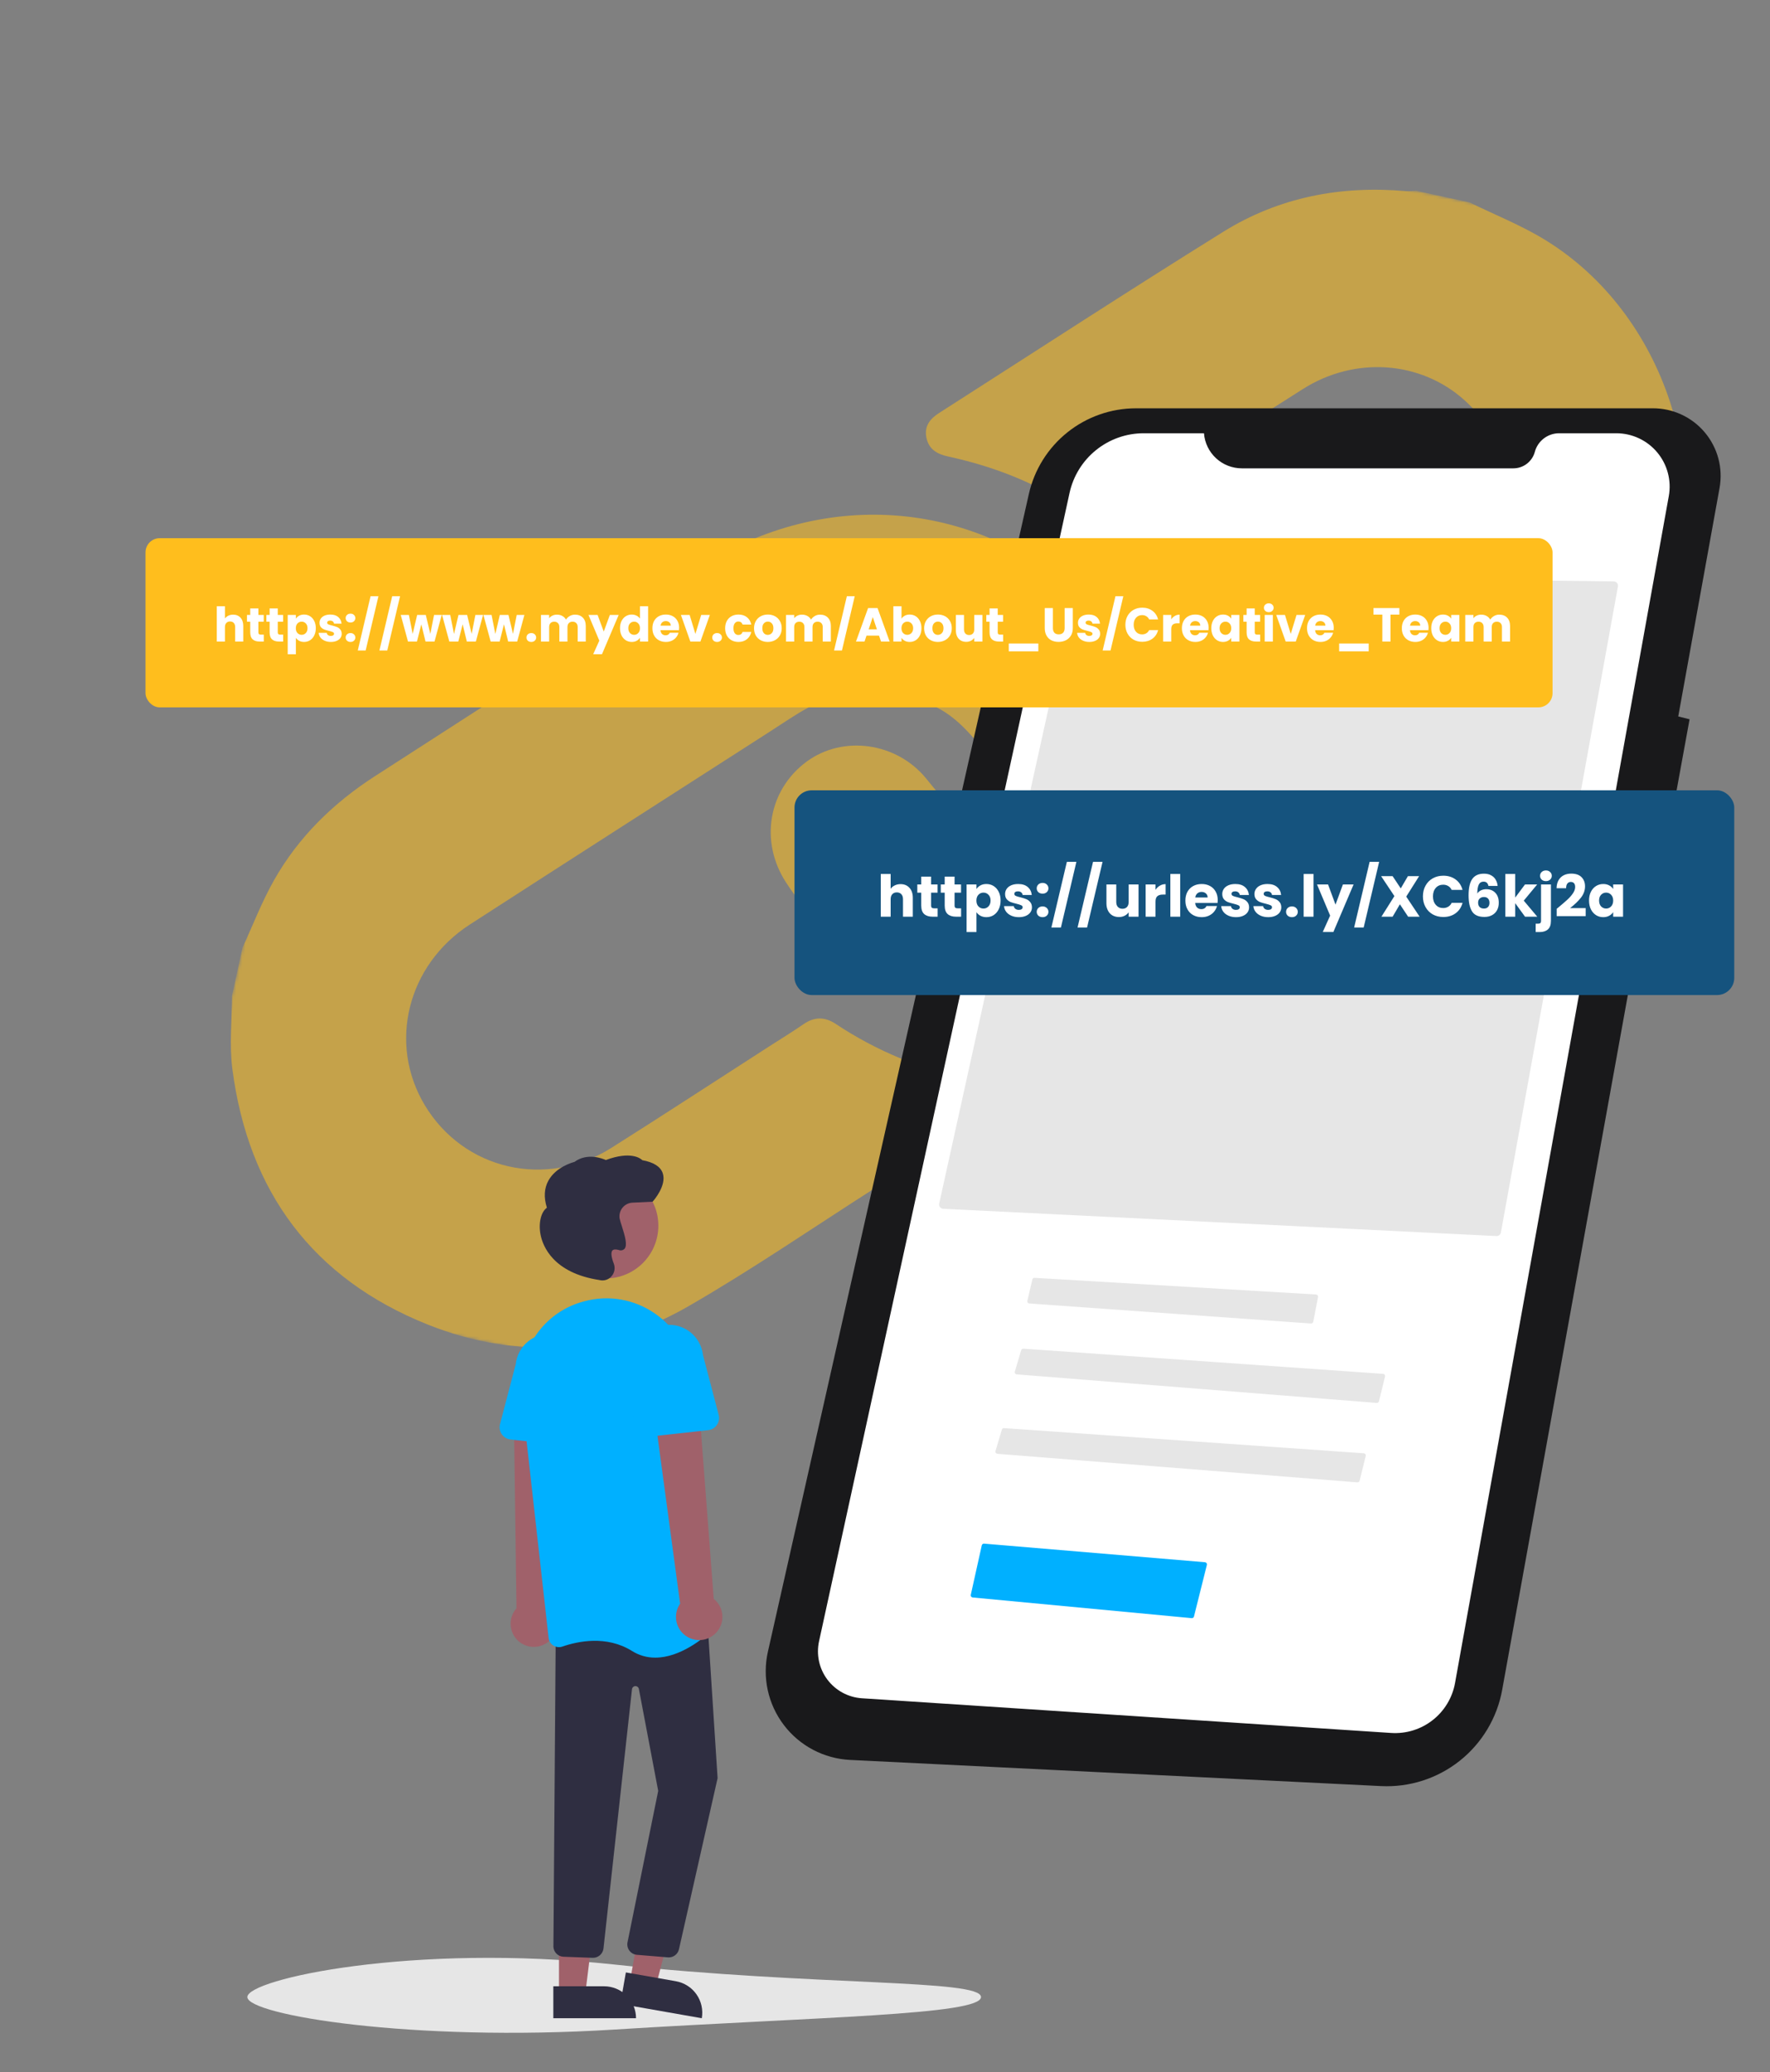
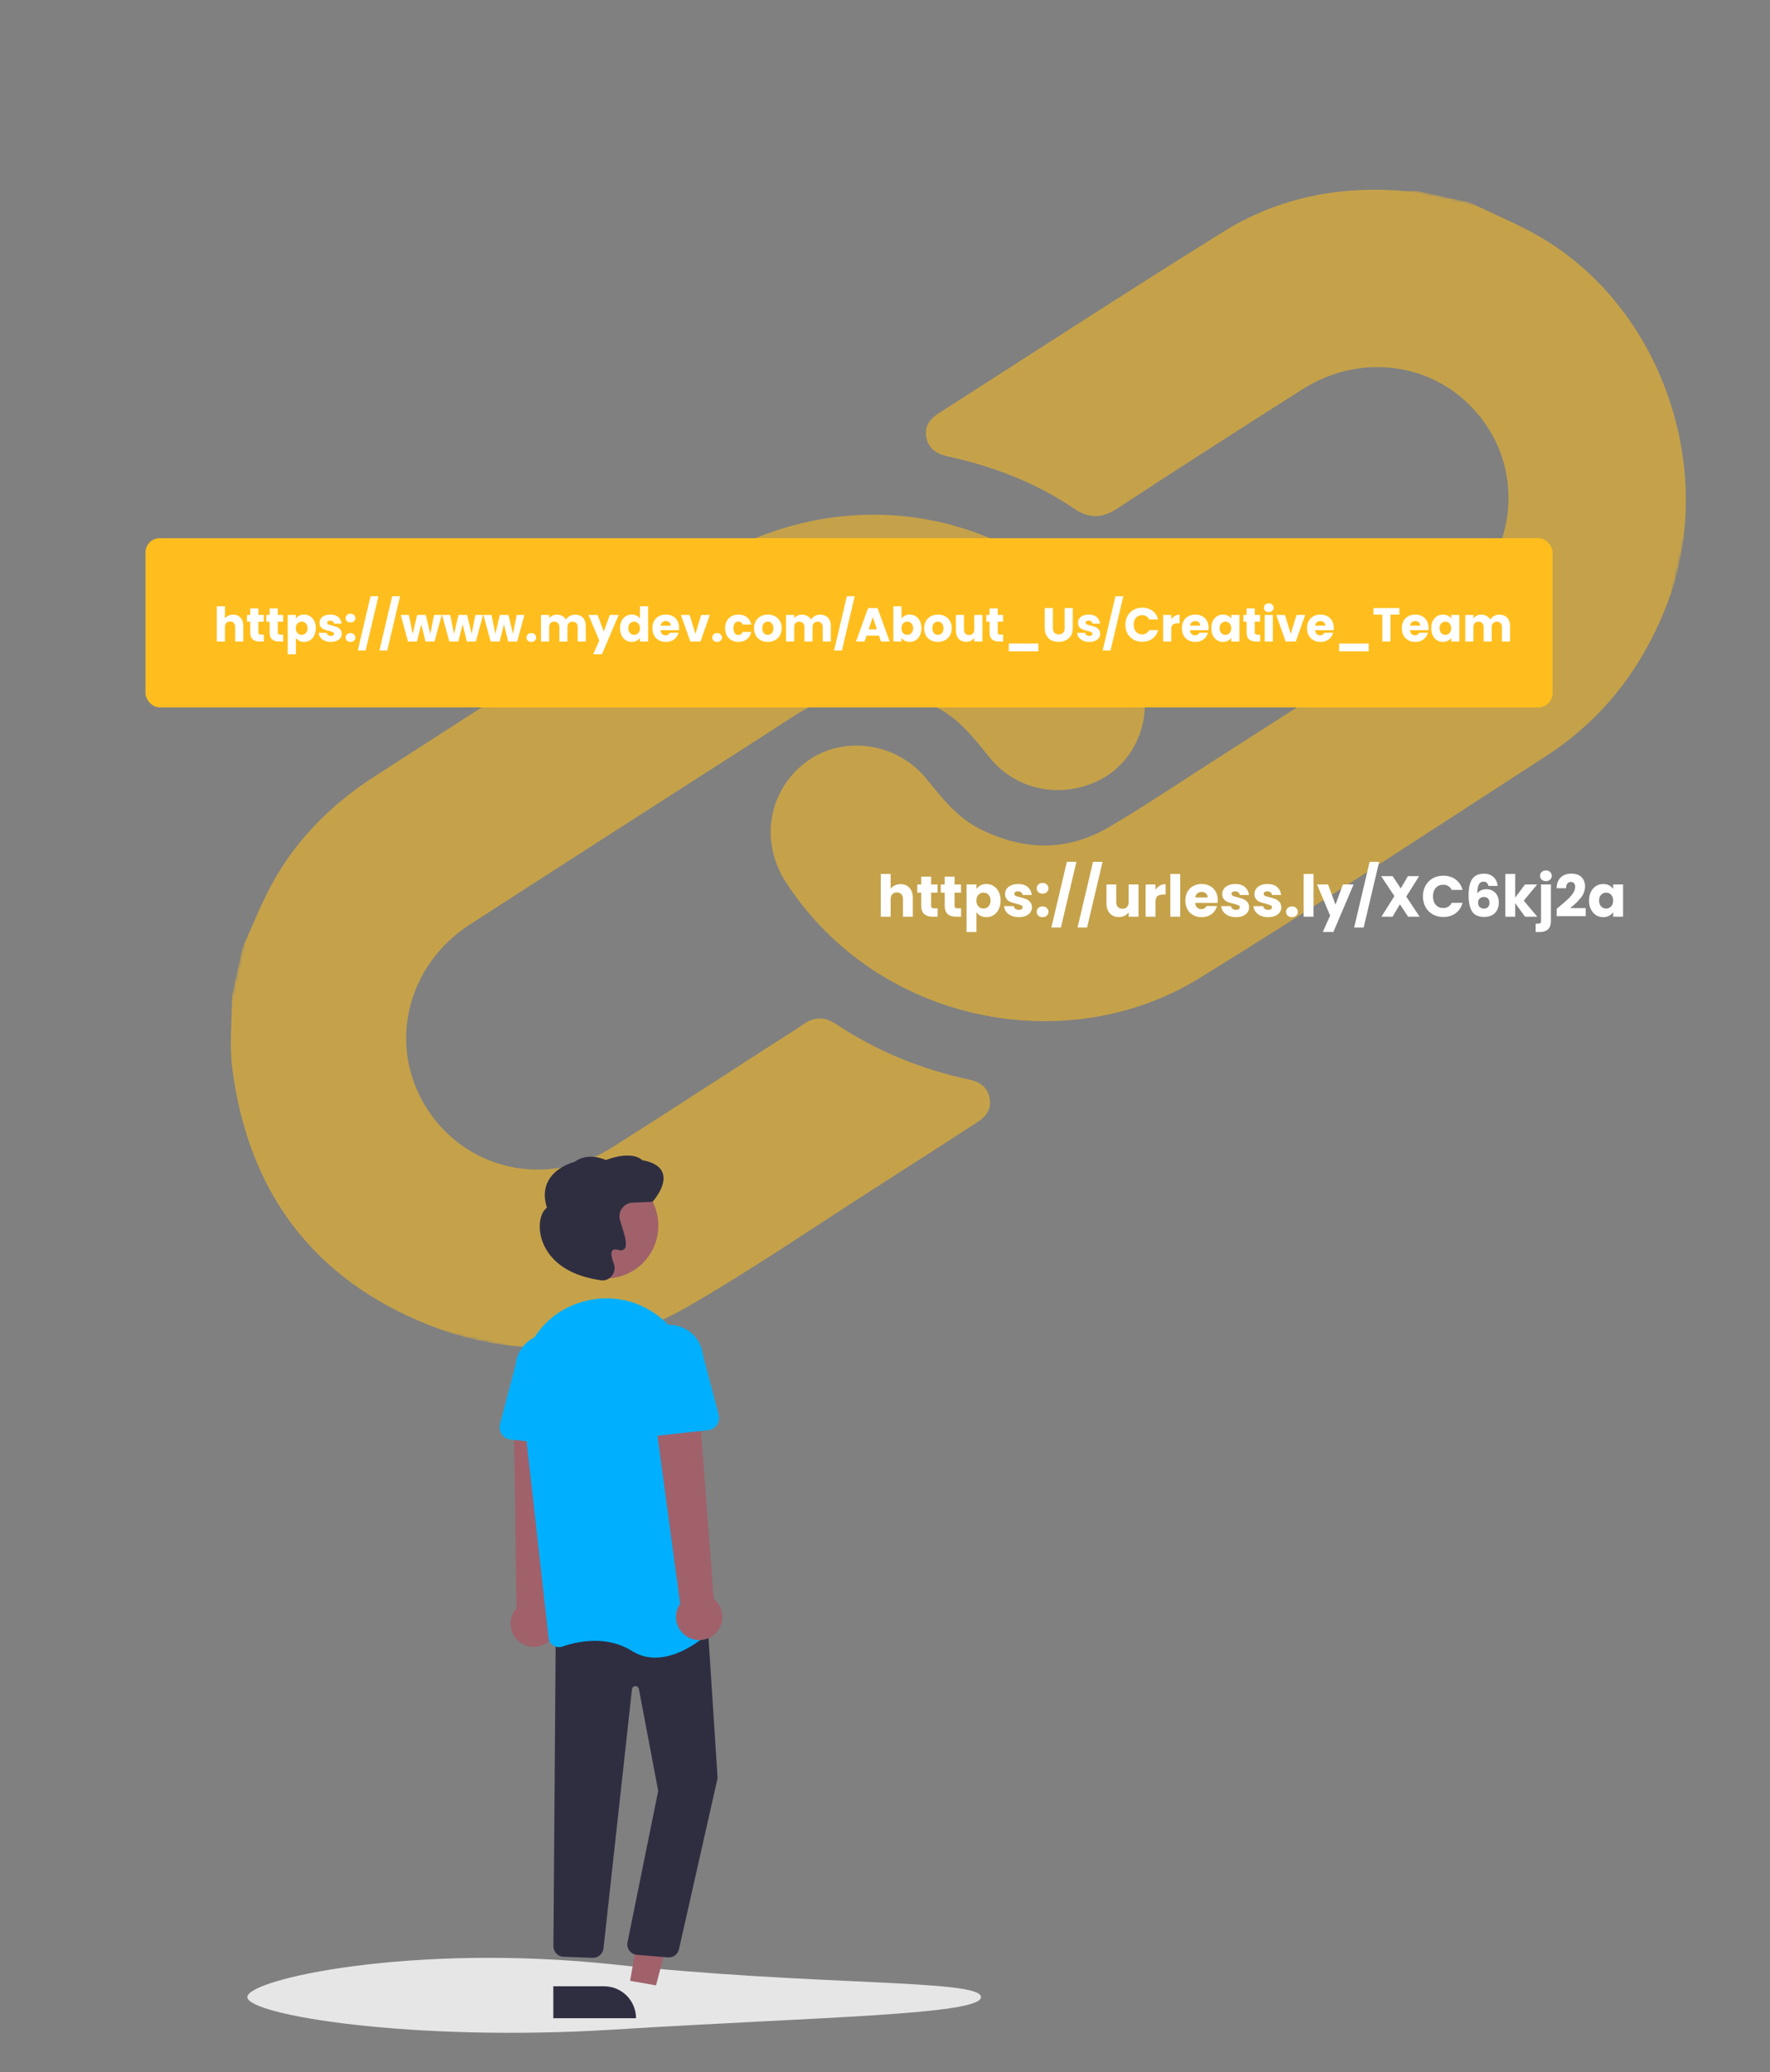
<svg xmlns="http://www.w3.org/2000/svg" width="581" height="680" viewBox="0 0 581 680" fill="none">
  <rect x="0" y="0" width="581" height="680" fill="#808080" stroke="none" />
  <mask id="mask0_2002_7252" style="mask-type:luminance" maskUnits="userSpaceOnUse" x="56" y="-7" width="517" height="518">
    <path d="M572.659 86.042L148.52 -6.147L56.331 417.989L480.471 510.178L572.659 86.042Z" fill="white" />
  </mask>
  <g mask="url(#mask0_2002_7252)">
    <g opacity="0.9">
      <path d="M482.342 66.411C490.66 70.491 499.375 73.932 507.236 78.766C546.636 102.959 563.858 156.188 546.823 199.247C538.728 219.708 525.86 236.25 507.41 248.185C469.581 272.66 431.949 297.474 393.584 321.091C350.27 347.766 288.122 336.011 257.977 289.549C249.284 276.155 252.193 259.21 264.789 249.943C276.659 241.203 294.276 243.568 304.015 255.502C309.208 261.859 314.122 268.285 321.756 272.104C335.94 279.174 350.083 279.541 363.812 271.558C375.155 264.948 386.049 257.572 397.106 250.483C422.908 233.934 448.759 217.462 474.461 200.761C499.333 184.604 502.285 150.713 480.694 131.327C466.304 118.4 444.748 116.83 427.636 127.702C407.365 140.576 387.112 153.483 367.066 166.692C361.841 170.137 357.656 170.377 352.434 166.831C339.899 158.359 325.955 153.02 311.201 149.813C307.603 149.031 304.855 147.47 304.079 143.584C303.328 139.805 305.341 137.396 308.258 135.536C339.318 115.672 370.213 95.548 401.515 76.08C419.805 64.703 440.165 60.813 461.618 62.741C462.715 62.841 463.835 62.676 464.945 62.63C470.743 63.89 476.541 65.15 482.342 66.411Z" fill="#FFBE1D" fill-opacity="0.6" />
      <path d="M79.564 311.101C82.977 303.699 85.911 296.03 89.904 288.953C97.954 274.679 109.433 263.509 123.188 254.655C158.825 231.721 194.388 208.677 230.116 185.883C271.212 159.665 321.394 164.153 356.163 197.125C363.644 204.226 370.781 211.896 374.248 221.878C378.761 234.864 373.154 249.327 361.764 255.556C349.229 262.421 333.851 259.691 324.958 248.756C319.784 242.394 314.924 235.919 307.3 232.065C293.139 224.899 279.134 224.738 265.184 232.297C260.971 234.58 257.014 237.345 252.974 239.938C220.049 261.085 187.093 282.173 154.229 303.412C133.674 316.698 127.327 342.508 139.423 362.682C152.18 383.954 179.244 390.249 200.688 376.712C218.009 365.778 235.156 354.566 252.377 343.481C256.178 341.035 260.044 338.681 263.763 336.115C267.354 333.637 270.745 333.655 274.359 336.054C287.804 344.975 302.484 350.975 318.257 354.329C321.707 355.06 324.224 356.849 324.867 360.567C325.49 364.165 323.58 366.508 320.819 368.295C309.549 375.58 298.27 382.853 286.96 390.078C266.727 403.007 246.887 416.627 226.113 428.619C198.856 444.359 169.713 446.392 140.477 434.734C102.694 419.658 81.51 391.056 76.277 350.866C75.25 342.986 76.138 334.854 76.143 326.841L79.564 311.101Z" fill="#FFBE1D" fill-opacity="0.6" />
    </g>
  </g>
  <g clip-path="url(#clip0_2002_7252)">
    <path d="M542.42 134.001H372.882C364.7 134.001 356.762 136.784 350.372 141.893C343.983 147.002 339.521 154.134 337.722 162.115L252.059 542.085C251.125 546.229 251.108 550.528 252.011 554.68C252.913 558.831 254.713 562.735 257.284 566.117C259.855 569.5 263.134 572.279 266.893 574.26C270.651 576.241 274.798 577.375 279.041 577.584L453.328 586.171C462.661 586.631 471.842 583.68 479.158 577.868C486.474 572.056 491.426 563.78 493.089 554.585L541.686 285.943L545.301 286.976L554.602 236.058L550.881 235.128L564.445 160.14C565.026 156.928 564.892 153.627 564.051 150.473C563.21 147.319 561.684 144.389 559.581 141.893C557.478 139.396 554.851 137.394 551.885 136.03C548.92 134.665 545.69 133.972 542.426 133.999L542.42 134.001Z" fill="#19191B" />
    <path d="M395.197 142.191H375.409C369.725 142.191 364.213 144.135 359.787 147.7C355.36 151.265 352.286 156.236 351.074 161.789L268.847 538.659C268.374 540.829 268.374 543.075 268.848 545.245C269.322 547.415 270.26 549.456 271.595 551.231C272.931 553.005 274.634 554.47 276.588 555.526C278.542 556.581 280.701 557.203 282.917 557.348L456.638 568.734C461.539 569.055 466.387 567.561 470.256 564.536C474.126 561.51 476.746 557.167 477.616 552.333L547.781 162.801C548.235 160.28 548.13 157.69 547.474 155.213C546.818 152.737 545.626 150.435 543.983 148.47C542.34 146.504 540.286 144.923 537.965 143.839C535.644 142.754 533.114 142.191 530.552 142.191H511.779C509.962 142.191 508.196 142.79 506.753 143.896C505.311 145.001 504.273 146.551 503.801 148.305C503.384 149.855 502.467 151.223 501.193 152.199C499.92 153.175 498.36 153.704 496.755 153.703H407.631C404.489 153.703 401.464 152.517 399.159 150.383C396.853 148.249 395.439 145.324 395.197 142.191Z" fill="white" />
    <path d="M491.232 405.656C491.569 405.667 491.9 405.557 492.163 405.345C492.427 405.133 492.605 404.834 492.666 404.501L531.083 192.474C531.12 192.273 531.113 192.066 531.062 191.867C531.011 191.669 530.918 191.484 530.789 191.324C530.662 191.166 530.501 191.038 530.318 190.95C530.136 190.861 529.936 190.813 529.733 190.811L354.949 188.746H354.933C354.616 188.749 354.309 188.859 354.062 189.059C353.816 189.259 353.645 189.537 353.577 189.847L308.287 394.992C308.243 395.192 308.243 395.4 308.286 395.6C308.329 395.801 308.415 395.989 308.538 396.153C308.66 396.316 308.816 396.45 308.996 396.546C309.175 396.641 309.373 396.696 309.576 396.706L491.232 405.656Z" fill="#E6E6E6" />
    <path d="M339.554 419.365C339.395 419.365 339.241 419.419 339.116 419.518C338.992 419.617 338.904 419.755 338.868 419.91L337.231 426.925C337.208 427.024 337.207 427.127 337.227 427.227C337.248 427.326 337.289 427.421 337.35 427.503C337.41 427.585 337.487 427.653 337.576 427.702C337.665 427.751 337.764 427.781 337.866 427.788L430.331 434.36C430.502 434.371 430.672 434.319 430.808 434.215C430.945 434.11 431.039 433.96 431.073 433.791L432.647 425.675C432.666 425.576 432.664 425.475 432.64 425.378C432.617 425.28 432.573 425.188 432.512 425.109C432.45 425.03 432.372 424.965 432.284 424.918C432.195 424.871 432.097 424.844 431.997 424.838L339.597 419.367L339.554 419.365Z" fill="#E6E6E6" />
    <path d="M451.896 460.417C452.062 460.43 452.228 460.384 452.364 460.286C452.5 460.188 452.596 460.045 452.636 459.883L454.64 451.75C454.665 451.65 454.667 451.546 454.647 451.445C454.628 451.345 454.586 451.249 454.526 451.166C454.465 451.083 454.387 451.015 454.298 450.965C454.208 450.915 454.108 450.885 454.006 450.878L335.922 442.619C335.762 442.607 335.602 442.65 335.47 442.741C335.338 442.833 335.241 442.967 335.197 443.122L333.115 450.15C333.085 450.251 333.078 450.356 333.095 450.46C333.111 450.563 333.15 450.662 333.21 450.748C333.269 450.835 333.347 450.907 333.437 450.959C333.528 451.012 333.629 451.044 333.733 451.052L451.896 460.417Z" fill="#E6E6E6" />
-     <path d="M445.554 486.487C445.721 486.501 445.887 486.454 446.022 486.356C446.158 486.259 446.254 486.116 446.294 485.953L448.298 477.82C448.323 477.72 448.325 477.616 448.306 477.516C448.286 477.415 448.244 477.32 448.184 477.237C448.123 477.154 448.046 477.085 447.956 477.035C447.866 476.985 447.766 476.956 447.664 476.948L329.58 468.69C329.42 468.677 329.26 468.72 329.128 468.812C328.996 468.903 328.899 469.038 328.855 469.192L326.773 476.22C326.743 476.321 326.736 476.427 326.753 476.53C326.769 476.634 326.808 476.732 326.868 476.819C326.927 476.905 327.005 476.977 327.095 477.03C327.186 477.082 327.287 477.114 327.392 477.122L445.554 486.487Z" fill="#E6E6E6" />
    <path d="M391.169 531.054C391.337 531.071 391.506 531.027 391.644 530.929C391.782 530.831 391.88 530.687 391.919 530.522L396.156 513.576C396.18 513.477 396.184 513.374 396.165 513.273C396.146 513.173 396.105 513.078 396.046 512.995C395.986 512.912 395.909 512.842 395.821 512.792C395.732 512.741 395.633 512.711 395.531 512.702L323.016 506.603C322.847 506.592 322.679 506.64 322.542 506.741C322.406 506.841 322.309 506.987 322.269 507.152L318.656 523.417C318.634 523.514 318.633 523.615 318.653 523.713C318.674 523.811 318.715 523.904 318.774 523.984C318.832 524.065 318.908 524.133 318.995 524.182C319.082 524.232 319.178 524.262 319.278 524.271L391.169 531.054Z" fill="#00B0FF" />
  </g>
  <path d="M322.012 655.402C322.012 661.299 268.035 661.926 201.602 666.079C135.229 670.227 81.193 661.299 81.193 655.402C81.193 649.505 135.481 637.641 201.602 644.725C268.035 651.843 322.012 649.505 322.012 655.402Z" fill="#E6E6E6" />
  <path d="M179.562 539.132C180.475 538.507 181.239 537.688 181.802 536.735C182.365 535.782 182.711 534.717 182.817 533.615C182.924 532.513 182.787 531.402 182.417 530.358C182.047 529.315 181.453 528.366 180.676 527.577L183.612 462.036L168.664 463.714L169.533 527.822C168.293 529.214 167.607 531.012 167.605 532.876C167.603 534.739 168.285 536.539 169.522 537.933C170.759 539.328 172.464 540.22 174.315 540.44C176.165 540.661 178.033 540.194 179.562 539.13L179.562 539.132Z" fill="#A0616A" />
  <path d="M206.834 650.079L215.342 651.575L223.751 619.47L212.603 617.263L206.834 650.079Z" fill="#A0616A" />
-   <path d="M230.363 662.359L203.624 657.658L205.44 647.327L221.849 650.212C224.588 650.694 227.025 652.244 228.622 654.522C230.218 656.8 230.845 659.619 230.363 662.359L230.363 662.359Z" fill="#2F2E41" />
-   <path d="M183.48 654.337H192.118L196.228 621.018H183.479L183.48 654.337Z" fill="#A0616A" />
  <path d="M208.775 662.359L181.626 662.361L181.626 651.871L198.285 651.871C201.067 651.87 203.735 652.975 205.703 654.942C207.67 656.909 208.775 659.577 208.775 662.359Z" fill="#2F2E41" />
  <path d="M219.52 642.395C219.386 642.395 219.251 642.387 219.117 642.371L208.95 641.535C208.487 641.48 208.04 641.332 207.636 641.1C207.232 640.867 206.88 640.555 206.6 640.182C206.32 639.809 206.12 639.383 206.01 638.93C205.9 638.477 205.883 638.007 205.96 637.547L216.054 587.745L209.712 554.295C209.661 554.023 209.512 553.779 209.295 553.608C209.078 553.437 208.806 553.35 208.529 553.364C208.253 553.378 207.991 553.491 207.791 553.683C207.592 553.874 207.469 554.132 207.444 554.407L198.1 639.402C198.013 640.297 197.582 641.123 196.897 641.707C196.212 642.29 195.327 642.584 194.429 642.528L184.85 642.171C184.011 642.112 183.222 641.747 182.634 641.146C182.045 640.545 181.696 639.749 181.654 638.908L182.419 536.2L232.081 529.992L235.55 583.571L235.536 583.628L222.86 639.767C222.677 640.516 222.249 641.181 221.644 641.658C221.038 642.134 220.291 642.394 219.52 642.395Z" fill="#2F2E41" />
  <path d="M198.796 419.568C208.354 419.568 216.102 411.82 216.102 402.262C216.102 392.704 208.354 384.956 198.796 384.956C189.238 384.956 181.49 392.704 181.49 402.262C181.49 411.82 189.238 419.568 198.796 419.568Z" fill="#A0616A" />
  <path d="M215.103 544.016C212.396 544.032 209.742 543.273 207.453 541.828C199.068 536.588 189.549 538.67 184.619 540.378C184.13 540.55 183.608 540.608 183.093 540.549C182.578 540.491 182.083 540.316 181.645 540.039C181.212 539.767 180.846 539.401 180.575 538.967C180.303 538.534 180.133 538.045 180.078 537.537L171.115 457.476C169.612 444.062 177.693 431.45 190.328 427.488C190.803 427.339 191.285 427.198 191.776 427.065C195.708 425.999 199.825 425.808 203.839 426.504C207.853 427.201 211.665 428.769 215.008 431.098C218.413 433.452 221.261 436.524 223.35 440.097C225.44 443.67 226.721 447.658 227.104 451.78L234.651 532.377C234.702 532.899 234.632 533.426 234.445 533.916C234.259 534.406 233.961 534.846 233.575 535.201C230.928 537.647 223.25 544.015 215.103 544.016Z" fill="#00B0FF" />
  <path d="M187.806 474.644L167.584 472.42C167.009 472.357 166.454 472.17 165.957 471.873C165.46 471.576 165.033 471.175 164.705 470.698C164.377 470.221 164.156 469.679 164.056 469.109C163.957 468.539 163.981 467.954 164.128 467.394L169.276 447.773C169.428 446.303 169.869 444.877 170.575 443.578C171.281 442.279 172.238 441.133 173.389 440.206C174.541 439.279 175.865 438.589 177.284 438.176C178.704 437.764 180.192 437.637 181.661 437.803C183.13 437.969 184.551 438.424 185.843 439.143C187.135 439.861 188.272 440.829 189.188 441.989C190.104 443.15 190.781 444.48 191.179 445.904C191.578 447.328 191.69 448.816 191.51 450.284L192.275 470.488C192.297 471.067 192.194 471.643 191.973 472.179C191.752 472.714 191.418 473.195 190.994 473.589C190.57 473.984 190.066 474.283 189.517 474.465C188.967 474.647 188.385 474.709 187.809 474.645L187.806 474.644Z" fill="#00B0FF" />
  <path d="M234.568 536.327C235.399 535.596 236.059 534.691 236.502 533.677C236.946 532.663 237.161 531.565 237.134 530.458C237.107 529.352 236.837 528.265 236.344 527.274C235.852 526.284 235.148 525.413 234.282 524.723L229.298 459.307L214.65 462.604L223.247 526.31C222.184 527.841 221.719 529.709 221.942 531.559C222.165 533.41 223.058 535.114 224.454 536.349C225.85 537.584 227.65 538.264 229.514 538.26C231.378 538.256 233.175 537.568 234.565 536.327H234.568Z" fill="#A0616A" />
  <path d="M209.036 470.531C208.612 470.137 208.278 469.656 208.057 469.121C207.836 468.586 207.733 468.009 207.755 467.431L208.519 447.226C208.355 445.766 208.479 444.288 208.885 442.876C209.292 441.465 209.972 440.146 210.888 438.998C211.804 437.849 212.937 436.891 214.223 436.18C215.508 435.469 216.921 435.019 218.381 434.854C219.841 434.689 221.319 434.813 222.731 435.22C224.143 435.626 225.461 436.307 226.61 437.222C227.759 438.138 228.716 439.271 229.427 440.557C230.138 441.843 230.589 443.256 230.754 444.716L235.902 464.336C236.049 464.896 236.073 465.481 235.974 466.052C235.874 466.622 235.653 467.164 235.325 467.641C234.997 468.118 234.57 468.519 234.073 468.816C233.576 469.113 233.021 469.3 232.446 469.363L212.223 471.587C211.648 471.65 211.065 471.588 210.516 471.406C209.966 471.224 209.462 470.925 209.039 470.53L209.036 470.531Z" fill="#00B0FF" />
  <path d="M197.767 420.22C197.459 420.22 197.151 420.184 196.851 420.114L196.763 420.092C181.548 417.767 178.185 408.951 177.447 405.271C176.683 401.461 177.553 397.783 179.519 396.354C178.447 392.972 178.619 389.969 180.031 387.432C182.497 383.007 187.839 381.513 188.557 381.327C192.825 378.178 197.932 380.28 198.861 380.707C207.119 377.652 210.276 380.194 210.845 380.762C214.536 381.425 216.786 382.851 217.533 385.001C218.936 389.039 214.499 394.062 214.31 394.274L214.211 394.384L207.602 394.699C206.975 394.729 206.361 394.891 205.8 395.173C205.24 395.456 204.744 395.853 204.347 396.339C203.95 396.825 203.659 397.389 203.494 397.995C203.328 398.601 203.292 399.234 203.388 399.855C203.567 400.655 203.792 401.445 204.064 402.219C205.192 405.746 206.037 408.76 204.948 409.905C204.701 410.127 204.396 410.275 204.069 410.331C203.742 410.388 203.405 410.351 203.098 410.226C202.065 409.95 201.363 410.008 201.014 410.399C200.471 411.004 200.637 412.537 201.48 414.714C201.745 415.403 201.816 416.151 201.686 416.877C201.556 417.603 201.23 418.28 200.743 418.834C200.377 419.267 199.921 419.614 199.407 419.854C198.893 420.093 198.333 420.218 197.766 420.22H197.767Z" fill="#2F2E41" />
-   <rect x="260.795" y="259.369" width="308.473" height="67.192" rx="5.645" fill="#15537E" />
  <path d="M295.612 290.159C296.825 290.159 297.798 290.564 298.531 291.372C299.264 292.169 299.63 293.268 299.63 294.671V300.85H296.408V295.106C296.408 294.399 296.225 293.849 295.858 293.457C295.492 293.066 294.999 292.87 294.38 292.87C293.761 292.87 293.268 293.066 292.902 293.457C292.535 293.849 292.352 294.399 292.352 295.106V300.85H289.111V286.823H292.352V291.695C292.68 291.227 293.129 290.854 293.698 290.576C294.266 290.298 294.904 290.159 295.612 290.159ZM307.777 298.101V300.85H306.128C304.953 300.85 304.037 300.565 303.38 299.997C302.723 299.415 302.394 298.474 302.394 297.172V292.965H301.105V290.273H302.394V287.695H305.636V290.273H307.758V292.965H305.636V297.21C305.636 297.526 305.711 297.754 305.863 297.893C306.015 298.032 306.267 298.101 306.621 298.101H307.777ZM315.478 298.101V300.85H313.829C312.653 300.85 311.737 300.565 311.08 299.997C310.423 299.415 310.095 298.474 310.095 297.172V292.965H308.806V290.273H310.095V287.695H313.336V290.273H315.459V292.965H313.336V297.21C313.336 297.526 313.412 297.754 313.563 297.893C313.715 298.032 313.968 298.101 314.321 298.101H315.478ZM320.524 291.771C320.84 291.278 321.276 290.88 321.832 290.576C322.388 290.273 323.039 290.122 323.784 290.122C324.656 290.122 325.446 290.343 326.154 290.785C326.861 291.227 327.417 291.859 327.821 292.68C328.238 293.502 328.447 294.456 328.447 295.542C328.447 296.629 328.238 297.589 327.821 298.423C327.417 299.245 326.861 299.883 326.154 300.338C325.446 300.78 324.656 301.001 323.784 301.001C323.051 301.001 322.401 300.85 321.832 300.546C321.276 300.243 320.84 299.851 320.524 299.371V305.891H317.283V290.273H320.524V291.771ZM325.149 295.542C325.149 294.734 324.921 294.102 324.467 293.647C324.024 293.179 323.475 292.946 322.818 292.946C322.173 292.946 321.623 293.179 321.169 293.647C320.726 294.115 320.505 294.753 320.505 295.561C320.505 296.37 320.726 297.008 321.169 297.476C321.623 297.943 322.173 298.177 322.818 298.177C323.462 298.177 324.012 297.943 324.467 297.476C324.921 296.996 325.149 296.351 325.149 295.542ZM334.45 301.001C333.528 301.001 332.706 300.843 331.986 300.527C331.266 300.211 330.697 299.782 330.28 299.238C329.863 298.683 329.629 298.063 329.579 297.381H332.782C332.82 297.747 332.991 298.044 333.294 298.272C333.597 298.499 333.97 298.613 334.412 298.613C334.816 298.613 335.126 298.537 335.341 298.386C335.568 298.221 335.682 298.013 335.682 297.76C335.682 297.457 335.524 297.236 335.208 297.097C334.892 296.945 334.381 296.781 333.673 296.604C332.915 296.427 332.283 296.244 331.777 296.054C331.272 295.852 330.836 295.542 330.47 295.125C330.103 294.696 329.92 294.121 329.92 293.401C329.92 292.794 330.084 292.244 330.413 291.752C330.754 291.246 331.247 290.848 331.891 290.557C332.548 290.267 333.325 290.122 334.223 290.122C335.549 290.122 336.592 290.45 337.35 291.107C338.121 291.764 338.563 292.636 338.677 293.723H335.682C335.631 293.356 335.467 293.066 335.189 292.851C334.924 292.636 334.57 292.529 334.128 292.529C333.749 292.529 333.458 292.605 333.256 292.756C333.054 292.895 332.953 293.091 332.953 293.344C332.953 293.647 333.111 293.874 333.426 294.026C333.755 294.178 334.26 294.329 334.943 294.481C335.726 294.683 336.364 294.885 336.857 295.088C337.35 295.277 337.78 295.593 338.146 296.035C338.525 296.465 338.721 297.046 338.734 297.779C338.734 298.398 338.557 298.954 338.203 299.447C337.862 299.927 337.363 300.306 336.706 300.584C336.061 300.862 335.309 301.001 334.45 301.001ZM342.233 301.001C341.664 301.001 341.197 300.837 340.83 300.508C340.477 300.167 340.3 299.75 340.3 299.257C340.3 298.752 340.477 298.329 340.83 297.988C341.197 297.646 341.664 297.476 342.233 297.476C342.789 297.476 343.244 297.646 343.598 297.988C343.964 298.329 344.147 298.752 344.147 299.257C344.147 299.75 343.964 300.167 343.598 300.508C343.244 300.837 342.789 301.001 342.233 301.001ZM342.233 293.287C341.664 293.287 341.197 293.123 340.83 292.794C340.477 292.453 340.3 292.036 340.3 291.543C340.3 291.038 340.477 290.614 340.83 290.273C341.197 289.932 341.664 289.761 342.233 289.761C342.789 289.761 343.244 289.932 343.598 290.273C343.964 290.614 344.147 291.038 344.147 291.543C344.147 292.036 343.964 292.453 343.598 292.794C343.244 293.123 342.789 293.287 342.233 293.287ZM353.325 282.843L348.245 304.394H345.117L350.197 282.843H353.325ZM361.913 282.843L356.833 304.394H353.706L358.786 282.843H361.913ZM373.724 290.273V300.85H370.483V299.409C370.154 299.877 369.706 300.256 369.137 300.546C368.581 300.824 367.962 300.963 367.28 300.963C366.471 300.963 365.757 300.786 365.138 300.433C364.519 300.066 364.038 299.542 363.697 298.859C363.356 298.177 363.186 297.375 363.186 296.452V290.273H366.408V296.016C366.408 296.724 366.591 297.274 366.957 297.665C367.324 298.057 367.817 298.253 368.436 298.253C369.068 298.253 369.567 298.057 369.933 297.665C370.3 297.274 370.483 296.724 370.483 296.016V290.273H373.724ZM379.293 292.036C379.672 291.455 380.146 291 380.715 290.671C381.284 290.33 381.915 290.159 382.61 290.159V293.59H381.72C380.911 293.59 380.304 293.767 379.9 294.121C379.496 294.462 379.293 295.069 379.293 295.94V300.85H376.052V290.273H379.293V292.036ZM387.401 286.823V300.85H384.16V286.823H387.401ZM399.72 295.391C399.72 295.694 399.701 296.01 399.663 296.338H392.327C392.378 296.996 392.586 297.501 392.953 297.855C393.332 298.196 393.793 298.367 394.337 298.367C395.145 298.367 395.708 298.025 396.023 297.343H399.473C399.296 298.038 398.974 298.664 398.506 299.22C398.052 299.776 397.477 300.211 396.782 300.527C396.087 300.843 395.31 301.001 394.45 301.001C393.414 301.001 392.492 300.78 391.683 300.338C390.874 299.896 390.242 299.264 389.788 298.442C389.333 297.621 389.105 296.661 389.105 295.561C389.105 294.462 389.326 293.502 389.769 292.68C390.223 291.859 390.855 291.227 391.664 290.785C392.473 290.343 393.401 290.122 394.45 290.122C395.474 290.122 396.384 290.336 397.18 290.766C397.976 291.196 398.595 291.808 399.037 292.605C399.492 293.401 399.72 294.329 399.72 295.391ZM396.403 294.538C396.403 293.982 396.213 293.54 395.834 293.211C395.455 292.883 394.981 292.718 394.412 292.718C393.869 292.718 393.408 292.876 393.029 293.192C392.662 293.508 392.435 293.957 392.346 294.538H396.403ZM405.732 301.001C404.81 301.001 403.988 300.843 403.268 300.527C402.548 300.211 401.979 299.782 401.562 299.238C401.145 298.683 400.911 298.063 400.861 297.381H404.064C404.102 297.747 404.273 298.044 404.576 298.272C404.879 298.499 405.252 298.613 405.694 298.613C406.098 298.613 406.408 298.537 406.623 298.386C406.85 298.221 406.964 298.013 406.964 297.76C406.964 297.457 406.806 297.236 406.49 297.097C406.174 296.945 405.663 296.781 404.955 296.604C404.197 296.427 403.565 296.244 403.059 296.054C402.554 295.852 402.118 295.542 401.752 295.125C401.385 294.696 401.202 294.121 401.202 293.401C401.202 292.794 401.366 292.244 401.695 291.752C402.036 291.246 402.529 290.848 403.173 290.557C403.83 290.267 404.607 290.122 405.505 290.122C406.831 290.122 407.874 290.45 408.632 291.107C409.403 291.764 409.845 292.636 409.959 293.723H406.964C406.914 293.356 406.749 293.066 406.471 292.851C406.206 292.636 405.852 292.529 405.41 292.529C405.031 292.529 404.74 292.605 404.538 292.756C404.336 292.895 404.235 293.091 404.235 293.344C404.235 293.647 404.393 293.874 404.709 294.026C405.037 294.178 405.542 294.329 406.225 294.481C407.008 294.683 407.646 294.885 408.139 295.088C408.632 295.277 409.062 295.593 409.428 296.035C409.807 296.465 410.003 297.046 410.016 297.779C410.016 298.398 409.839 298.954 409.485 299.447C409.144 299.927 408.645 300.306 407.988 300.584C407.343 300.862 406.591 301.001 405.732 301.001ZM416.301 301.001C415.379 301.001 414.557 300.843 413.837 300.527C413.117 300.211 412.548 299.782 412.131 299.238C411.714 298.683 411.481 298.063 411.43 297.381H414.633C414.671 297.747 414.842 298.044 415.145 298.272C415.448 298.499 415.821 298.613 416.263 298.613C416.668 298.613 416.977 298.537 417.192 298.386C417.42 298.221 417.533 298.013 417.533 297.76C417.533 297.457 417.375 297.236 417.059 297.097C416.744 296.945 416.232 296.781 415.524 296.604C414.766 296.427 414.134 296.244 413.629 296.054C413.123 295.852 412.687 295.542 412.321 295.125C411.954 294.696 411.771 294.121 411.771 293.401C411.771 292.794 411.935 292.244 412.264 291.752C412.605 291.246 413.098 290.848 413.742 290.557C414.399 290.267 415.177 290.122 416.074 290.122C417.401 290.122 418.443 290.45 419.201 291.107C419.972 291.764 420.414 292.636 420.528 293.723H417.533C417.483 293.356 417.318 293.066 417.04 292.851C416.775 292.636 416.421 292.529 415.979 292.529C415.6 292.529 415.309 292.605 415.107 292.756C414.905 292.895 414.804 293.091 414.804 293.344C414.804 293.647 414.962 293.874 415.278 294.026C415.606 294.178 416.112 294.329 416.794 294.481C417.577 294.683 418.216 294.885 418.708 295.088C419.201 295.277 419.631 295.593 419.997 296.035C420.376 296.465 420.572 297.046 420.585 297.779C420.585 298.398 420.408 298.954 420.054 299.447C419.713 299.927 419.214 300.306 418.557 300.584C417.912 300.862 417.16 301.001 416.301 301.001ZM424.084 301.001C423.516 301.001 423.048 300.837 422.682 300.508C422.328 300.167 422.151 299.75 422.151 299.257C422.151 298.752 422.328 298.329 422.682 297.988C423.048 297.646 423.516 297.476 424.084 297.476C424.64 297.476 425.095 297.646 425.449 297.988C425.815 298.329 425.999 298.752 425.999 299.257C425.999 299.75 425.815 300.167 425.449 300.508C425.095 300.837 424.64 301.001 424.084 301.001ZM431.158 286.823V300.85H427.917V286.823H431.158ZM444.311 290.273L437.677 305.872H434.19L436.616 300.489L432.313 290.273H435.933L438.378 296.888L440.805 290.273H444.311ZM452.705 282.843L447.625 304.394H444.498L449.577 282.843H452.705ZM462.222 300.85L459.512 296.774L457.124 300.85H453.446L457.711 294.083L453.352 287.544H457.124L459.796 291.562L462.146 287.544H465.824L461.597 294.254L465.994 300.85H462.222ZM467.072 294.178C467.072 292.864 467.356 291.695 467.924 290.671C468.493 289.635 469.283 288.833 470.294 288.264C471.317 287.683 472.473 287.392 473.762 287.392C475.342 287.392 476.694 287.809 477.819 288.643C478.943 289.477 479.695 290.614 480.074 292.055H476.511C476.245 291.499 475.866 291.076 475.373 290.785C474.893 290.494 474.344 290.349 473.724 290.349C472.726 290.349 471.917 290.696 471.298 291.391C470.679 292.086 470.37 293.015 470.37 294.178C470.37 295.34 470.679 296.269 471.298 296.964C471.917 297.659 472.726 298.006 473.724 298.006C474.344 298.006 474.893 297.861 475.373 297.571C475.866 297.28 476.245 296.857 476.511 296.301H480.074C479.695 297.741 478.943 298.878 477.819 299.712C476.694 300.534 475.342 300.944 473.762 300.944C472.473 300.944 471.317 300.66 470.294 300.091C469.283 299.51 468.493 298.708 467.924 297.684C467.356 296.661 467.072 295.492 467.072 294.178ZM488.579 290.747C488.478 290.279 488.301 289.932 488.049 289.705C487.796 289.464 487.436 289.344 486.968 289.344C486.248 289.344 485.73 289.66 485.414 290.292C485.098 290.911 484.934 291.897 484.921 293.249C485.199 292.807 485.597 292.459 486.115 292.206C486.646 291.954 487.227 291.827 487.859 291.827C489.097 291.827 490.089 292.219 490.835 293.003C491.593 293.786 491.972 294.879 491.972 296.282C491.972 297.204 491.783 298.013 491.403 298.708C491.037 299.403 490.494 299.946 489.773 300.338C489.066 300.73 488.225 300.925 487.252 300.925C485.306 300.925 483.954 300.319 483.196 299.106C482.438 297.88 482.059 296.124 482.059 293.837C482.059 291.436 482.457 289.654 483.253 288.491C484.062 287.316 485.351 286.729 487.12 286.729C488.067 286.729 488.864 286.918 489.508 287.297C490.165 287.664 490.658 288.15 490.986 288.757C491.328 289.363 491.53 290.027 491.593 290.747H488.579ZM487.082 294.386C486.539 294.386 486.084 294.55 485.717 294.879C485.363 295.195 485.186 295.65 485.186 296.244C485.186 296.85 485.351 297.324 485.679 297.665C486.02 298.006 486.501 298.177 487.12 298.177C487.676 298.177 488.112 298.013 488.428 297.684C488.756 297.343 488.92 296.882 488.92 296.301C488.92 295.707 488.762 295.239 488.447 294.898C488.131 294.557 487.676 294.386 487.082 294.386ZM500.591 300.85L497.369 296.414V300.85H494.128V286.823H497.369V294.576L500.572 290.273H504.571L500.174 295.58L504.609 300.85H500.591ZM507.455 289.174C506.887 289.174 506.419 289.01 506.053 288.681C505.699 288.34 505.522 287.923 505.522 287.43C505.522 286.925 505.699 286.508 506.053 286.179C506.419 285.838 506.887 285.667 507.455 285.667C508.011 285.667 508.466 285.838 508.82 286.179C509.187 286.508 509.37 286.925 509.37 287.43C509.37 287.923 509.187 288.34 508.82 288.681C508.466 289.01 508.011 289.174 507.455 289.174ZM509.086 302.214C509.086 303.516 508.757 304.451 508.1 305.02C507.443 305.601 506.527 305.891 505.352 305.891H504.082V303.143H504.859C505.213 303.143 505.465 303.074 505.617 302.935C505.769 302.796 505.844 302.568 505.844 302.252V290.273H509.086V302.214ZM510.98 298.253C511.41 297.912 511.605 297.754 511.568 297.779C512.806 296.755 513.779 295.915 514.486 295.258C515.207 294.601 515.813 293.912 516.306 293.192C516.799 292.472 517.045 291.771 517.045 291.088C517.045 290.57 516.925 290.166 516.685 289.875C516.445 289.584 516.085 289.439 515.605 289.439C515.125 289.439 514.745 289.622 514.468 289.989C514.202 290.343 514.069 290.848 514.069 291.505H510.942C510.967 290.431 511.195 289.534 511.624 288.814C512.067 288.093 512.642 287.563 513.349 287.222C514.069 286.88 514.866 286.71 515.737 286.71C517.241 286.71 518.372 287.095 519.13 287.866C519.901 288.637 520.286 289.641 520.286 290.88C520.286 292.232 519.825 293.489 518.903 294.652C517.98 295.801 516.805 296.926 515.377 298.025H520.495V300.66H510.98V298.253ZM521.6 295.542C521.6 294.456 521.802 293.502 522.206 292.68C522.623 291.859 523.186 291.227 523.893 290.785C524.601 290.343 525.391 290.122 526.263 290.122C527.008 290.122 527.659 290.273 528.215 290.576C528.783 290.88 529.219 291.278 529.523 291.771V290.273H532.764V300.85H529.523V299.352C529.207 299.845 528.764 300.243 528.196 300.546C527.64 300.85 526.989 301.001 526.244 301.001C525.384 301.001 524.601 300.78 523.893 300.338C523.186 299.883 522.623 299.245 522.206 298.423C521.802 297.589 521.6 296.629 521.6 295.542ZM529.523 295.561C529.523 294.753 529.295 294.115 528.84 293.647C528.398 293.179 527.855 292.946 527.21 292.946C526.566 292.946 526.016 293.179 525.561 293.647C525.119 294.102 524.898 294.734 524.898 295.542C524.898 296.351 525.119 296.996 525.561 297.476C526.016 297.943 526.566 298.177 527.21 298.177C527.855 298.177 528.398 297.943 528.84 297.476C529.295 297.008 529.523 296.37 529.523 295.561Z" fill="white" />
  <rect x="47.762" y="176.626" width="461.863" height="55.525" rx="4.665" fill="#FFBE1D" />
  <path d="M76.533 201.717C77.535 201.717 78.339 202.051 78.945 202.719C79.551 203.377 79.853 204.286 79.853 205.445V210.551H77.191V205.805C77.191 205.22 77.039 204.766 76.737 204.442C76.434 204.119 76.026 203.957 75.515 203.957C75.003 203.957 74.596 204.119 74.293 204.442C73.99 204.766 73.839 205.22 73.839 205.805V210.551H71.161V198.96H73.839V202.986C74.11 202.599 74.481 202.291 74.951 202.061C75.421 201.832 75.948 201.717 76.533 201.717ZM86.586 208.28V210.551H85.223C84.252 210.551 83.495 210.316 82.952 209.846C82.409 209.366 82.138 208.588 82.138 207.512V204.035H81.073V201.811H82.138V199.681H84.816V201.811H86.57V204.035H84.816V207.543C84.816 207.805 84.879 207.992 85.004 208.107C85.129 208.222 85.338 208.28 85.63 208.28H86.586ZM92.949 208.28V210.551H91.586C90.615 210.551 89.858 210.316 89.315 209.846C88.772 209.366 88.501 208.588 88.501 207.512V204.035H87.436V201.811H88.501V199.681H91.179V201.811H92.933V204.035H91.179V207.543C91.179 207.805 91.242 207.992 91.367 208.107C91.492 208.222 91.701 208.28 91.994 208.28H92.949ZM97.119 203.048C97.38 202.641 97.741 202.312 98.2 202.061C98.659 201.811 99.197 201.686 99.813 201.686C100.534 201.686 101.186 201.868 101.771 202.234C102.356 202.599 102.815 203.121 103.15 203.8C103.494 204.479 103.666 205.267 103.666 206.165C103.666 207.063 103.494 207.857 103.15 208.546C102.815 209.225 102.356 209.752 101.771 210.128C101.186 210.493 100.534 210.676 99.813 210.676C99.208 210.676 98.67 210.551 98.2 210.3C97.741 210.05 97.38 209.726 97.119 209.329V214.717H94.441V201.811H97.119V203.048ZM100.941 206.165C100.941 205.497 100.753 204.975 100.377 204.599C100.012 204.212 99.558 204.019 99.014 204.019C98.482 204.019 98.028 204.212 97.652 204.599C97.286 204.985 97.104 205.513 97.104 206.181C97.104 206.849 97.286 207.376 97.652 207.763C98.028 208.149 98.482 208.342 99.014 208.342C99.547 208.342 100.001 208.149 100.377 207.763C100.753 207.366 100.941 206.833 100.941 206.165ZM108.627 210.676C107.865 210.676 107.186 210.546 106.591 210.285C105.996 210.023 105.526 209.668 105.181 209.219C104.837 208.76 104.643 208.248 104.602 207.684H107.249C107.28 207.987 107.421 208.233 107.672 208.421C107.922 208.609 108.23 208.703 108.596 208.703C108.93 208.703 109.186 208.64 109.363 208.515C109.551 208.379 109.645 208.207 109.645 207.998C109.645 207.747 109.515 207.564 109.254 207.45C108.993 207.324 108.57 207.188 107.985 207.042C107.358 206.896 106.836 206.745 106.419 206.588C106.001 206.421 105.641 206.165 105.338 205.821C105.035 205.466 104.884 204.99 104.884 204.395C104.884 203.894 105.019 203.44 105.291 203.033C105.573 202.615 105.98 202.286 106.513 202.046C107.056 201.806 107.698 201.686 108.439 201.686C109.536 201.686 110.397 201.957 111.024 202.5C111.66 203.043 112.026 203.763 112.12 204.661H109.645C109.603 204.359 109.468 204.119 109.238 203.941C109.019 203.763 108.726 203.675 108.361 203.675C108.048 203.675 107.807 203.737 107.64 203.863C107.473 203.978 107.39 204.139 107.39 204.348C107.39 204.599 107.52 204.787 107.781 204.912C108.053 205.037 108.47 205.163 109.034 205.288C109.682 205.455 110.209 205.622 110.616 205.789C111.024 205.946 111.379 206.207 111.681 206.572C111.995 206.927 112.156 207.408 112.167 208.013C112.167 208.525 112.021 208.984 111.728 209.392C111.446 209.789 111.034 210.102 110.491 210.331C109.958 210.561 109.337 210.676 108.627 210.676ZM115.059 210.676C114.589 210.676 114.202 210.54 113.9 210.269C113.607 209.987 113.461 209.642 113.461 209.235C113.461 208.817 113.607 208.468 113.9 208.186C114.202 207.904 114.589 207.763 115.059 207.763C115.518 207.763 115.894 207.904 116.186 208.186C116.489 208.468 116.641 208.817 116.641 209.235C116.641 209.642 116.489 209.987 116.186 210.269C115.894 210.54 115.518 210.676 115.059 210.676ZM115.059 204.301C114.589 204.301 114.202 204.165 113.9 203.894C113.607 203.612 113.461 203.267 113.461 202.86C113.461 202.443 113.607 202.093 113.9 201.811C114.202 201.529 114.589 201.388 115.059 201.388C115.518 201.388 115.894 201.529 116.186 201.811C116.489 202.093 116.641 202.443 116.641 202.86C116.641 203.267 116.489 203.612 116.186 203.894C115.894 204.165 115.518 204.301 115.059 204.301ZM124.224 195.671L120.027 213.48H117.442L121.64 195.671H124.224ZM131.322 195.671L127.124 213.48H124.539L128.737 195.671H131.322ZM144.997 201.811L142.632 210.551H139.672L138.294 204.881L136.868 210.551H133.924L131.543 201.811H134.221L135.459 208.06L136.931 201.811H139.766L141.254 208.029L142.476 201.811H144.997ZM158.565 201.811L156.2 210.551H153.239L151.861 204.881L150.436 210.551H147.491L145.11 201.811H147.789L149.026 208.06L150.498 201.811H153.333L154.821 208.029L156.043 201.811H158.565ZM172.132 201.811L169.767 210.551H166.807L165.428 204.881L164.003 210.551H161.058L158.678 201.811H161.356L162.593 208.06L164.066 201.811H166.901L168.389 208.029L169.61 201.811H172.132ZM174.407 210.676C173.937 210.676 173.55 210.54 173.248 210.269C172.955 209.987 172.809 209.642 172.809 209.235C172.809 208.817 172.955 208.468 173.248 208.186C173.55 207.904 173.937 207.763 174.407 207.763C174.866 207.763 175.242 207.904 175.534 208.186C175.837 208.468 175.989 208.817 175.989 209.235C175.989 209.642 175.837 209.987 175.534 210.269C175.242 210.54 174.866 210.676 174.407 210.676ZM188.726 201.717C189.812 201.717 190.674 202.046 191.311 202.704C191.958 203.361 192.282 204.275 192.282 205.445V210.551H189.619V205.805C189.619 205.241 189.468 204.808 189.165 204.505C188.872 204.192 188.465 204.035 187.943 204.035C187.421 204.035 187.008 204.192 186.706 204.505C186.413 204.808 186.267 205.241 186.267 205.805V210.551H183.604V205.805C183.604 205.241 183.453 204.808 183.15 204.505C182.858 204.192 182.451 204.035 181.928 204.035C181.406 204.035 180.994 204.192 180.691 204.505C180.399 204.808 180.253 205.241 180.253 205.805V210.551H177.574V201.811H180.253V202.907C180.524 202.542 180.879 202.255 181.318 202.046C181.756 201.826 182.252 201.717 182.806 201.717C183.463 201.717 184.048 201.858 184.56 202.14C185.082 202.422 185.489 202.824 185.782 203.346C186.084 202.865 186.497 202.474 187.019 202.171C187.541 201.868 188.11 201.717 188.726 201.717ZM203.083 201.811L197.601 214.701H194.719L196.724 210.253L193.168 201.811H196.16L198.18 207.277L200.185 201.811H203.083ZM203.519 206.165C203.519 205.267 203.686 204.479 204.02 203.8C204.365 203.121 204.829 202.599 205.414 202.234C205.999 201.868 206.651 201.686 207.372 201.686C207.946 201.686 208.468 201.806 208.938 202.046C209.419 202.286 209.794 202.61 210.066 203.017V198.96H212.744V210.551H210.066V209.298C209.815 209.715 209.455 210.05 208.985 210.3C208.526 210.551 207.988 210.676 207.372 210.676C206.651 210.676 205.999 210.493 205.414 210.128C204.829 209.752 204.365 209.225 204.02 208.546C203.686 207.857 203.519 207.063 203.519 206.165ZM210.066 206.181C210.066 205.513 209.878 204.985 209.502 204.599C209.137 204.212 208.688 204.019 208.155 204.019C207.623 204.019 207.168 204.212 206.792 204.599C206.427 204.975 206.244 205.497 206.244 206.165C206.244 206.833 206.427 207.366 206.792 207.763C207.168 208.149 207.623 208.342 208.155 208.342C208.688 208.342 209.137 208.149 209.502 207.763C209.878 207.376 210.066 206.849 210.066 206.181ZM222.921 206.04C222.921 206.29 222.905 206.551 222.874 206.823H216.812C216.854 207.366 217.026 207.784 217.329 208.076C217.642 208.358 218.023 208.499 218.472 208.499C219.141 208.499 219.605 208.217 219.866 207.653H222.717C222.571 208.227 222.305 208.744 221.918 209.204C221.542 209.663 221.067 210.023 220.493 210.285C219.919 210.546 219.276 210.676 218.566 210.676C217.71 210.676 216.948 210.493 216.28 210.128C215.611 209.762 215.089 209.24 214.713 208.562C214.337 207.883 214.149 207.089 214.149 206.181C214.149 205.272 214.332 204.479 214.698 203.8C215.074 203.121 215.596 202.599 216.264 202.234C216.932 201.868 217.7 201.686 218.566 201.686C219.412 201.686 220.164 201.863 220.822 202.218C221.48 202.573 221.991 203.08 222.357 203.737C222.733 204.395 222.921 205.163 222.921 206.04ZM220.18 205.335C220.18 204.876 220.023 204.51 219.71 204.239C219.397 203.967 219.005 203.831 218.535 203.831C218.086 203.831 217.705 203.962 217.392 204.223C217.089 204.484 216.901 204.855 216.828 205.335H220.18ZM228.265 208.045L230.16 201.811H233.011L229.91 210.551H226.605L223.504 201.811H226.37L228.265 208.045ZM235.391 210.676C234.922 210.676 234.535 210.54 234.232 210.269C233.94 209.987 233.794 209.642 233.794 209.235C233.794 208.817 233.94 208.468 234.232 208.186C234.535 207.904 234.922 207.763 235.391 207.763C235.851 207.763 236.227 207.904 236.519 208.186C236.822 208.468 236.973 208.817 236.973 209.235C236.973 209.642 236.822 209.987 236.519 210.269C236.227 210.54 235.851 210.676 235.391 210.676ZM238.026 206.181C238.026 205.272 238.209 204.479 238.575 203.8C238.95 203.121 239.467 202.599 240.125 202.234C240.794 201.868 241.556 201.686 242.412 201.686C243.508 201.686 244.422 201.973 245.153 202.547C245.894 203.121 246.38 203.931 246.61 204.975H243.759C243.519 204.306 243.054 203.972 242.365 203.972C241.874 203.972 241.483 204.165 241.19 204.552C240.898 204.928 240.752 205.471 240.752 206.181C240.752 206.891 240.898 207.439 241.19 207.825C241.483 208.201 241.874 208.389 242.365 208.389C243.054 208.389 243.519 208.055 243.759 207.387H246.61C246.38 208.41 245.894 209.214 245.153 209.799C244.412 210.384 243.498 210.676 242.412 210.676C241.556 210.676 240.794 210.493 240.125 210.128C239.467 209.762 238.95 209.24 238.575 208.562C238.209 207.883 238.026 207.089 238.026 206.181ZM252.021 210.676C251.165 210.676 250.392 210.493 249.703 210.128C249.024 209.762 248.486 209.24 248.089 208.562C247.703 207.883 247.51 207.089 247.51 206.181C247.51 205.283 247.708 204.494 248.105 203.816C248.502 203.127 249.045 202.599 249.734 202.234C250.423 201.868 251.196 201.686 252.052 201.686C252.908 201.686 253.681 201.868 254.37 202.234C255.059 202.599 255.602 203.127 255.999 203.816C256.396 204.494 256.594 205.283 256.594 206.181C256.594 207.079 256.391 207.872 255.984 208.562C255.587 209.24 255.039 209.762 254.339 210.128C253.65 210.493 252.877 210.676 252.021 210.676ZM252.021 208.358C252.532 208.358 252.966 208.17 253.321 207.794C253.686 207.418 253.869 206.88 253.869 206.181C253.869 205.481 253.692 204.943 253.336 204.568C252.992 204.192 252.564 204.004 252.052 204.004C251.53 204.004 251.097 204.192 250.752 204.568C250.407 204.933 250.235 205.471 250.235 206.181C250.235 206.88 250.402 207.418 250.736 207.794C251.081 208.17 251.509 208.358 252.021 208.358ZM269.167 201.717C270.253 201.717 271.115 202.046 271.752 202.704C272.399 203.361 272.723 204.275 272.723 205.445V210.551H270.06V205.805C270.06 205.241 269.909 204.808 269.606 204.505C269.314 204.192 268.906 204.035 268.384 204.035C267.862 204.035 267.45 204.192 267.147 204.505C266.854 204.808 266.708 205.241 266.708 205.805V210.551H264.046V205.805C264.046 205.241 263.894 204.808 263.591 204.505C263.299 204.192 262.892 204.035 262.37 204.035C261.848 204.035 261.435 204.192 261.132 204.505C260.84 204.808 260.694 205.241 260.694 205.805V210.551H258.015V201.811H260.694V202.907C260.965 202.542 261.32 202.255 261.759 202.046C262.197 201.826 262.693 201.717 263.247 201.717C263.905 201.717 264.489 201.858 265.001 202.14C265.523 202.422 265.93 202.824 266.223 203.346C266.526 202.865 266.938 202.474 267.46 202.171C267.982 201.868 268.551 201.717 269.167 201.717ZM280.564 195.671L276.366 213.48H273.782L277.979 195.671H280.564ZM288.538 208.609H284.434L283.777 210.551H280.973L284.951 199.555H288.053L292.031 210.551H289.196L288.538 208.609ZM287.849 206.541L286.486 202.516L285.139 206.541H287.849ZM295.92 203.048C296.171 202.641 296.531 202.312 297.001 202.061C297.471 201.811 298.009 201.686 298.614 201.686C299.335 201.686 299.987 201.868 300.572 202.234C301.157 202.599 301.616 203.121 301.95 203.8C302.295 204.479 302.467 205.267 302.467 206.165C302.467 207.063 302.295 207.857 301.95 208.546C301.616 209.225 301.157 209.752 300.572 210.128C299.987 210.493 299.335 210.676 298.614 210.676C297.998 210.676 297.46 210.556 297.001 210.316C296.541 210.065 296.181 209.736 295.92 209.329V210.551H293.242V198.96H295.92V203.048ZM299.742 206.165C299.742 205.497 299.554 204.975 299.178 204.599C298.813 204.212 298.358 204.019 297.815 204.019C297.283 204.019 296.829 204.212 296.453 204.599C296.087 204.985 295.904 205.513 295.904 206.181C295.904 206.849 296.087 207.376 296.453 207.763C296.829 208.149 297.283 208.342 297.815 208.342C298.348 208.342 298.802 208.149 299.178 207.763C299.554 207.366 299.742 206.833 299.742 206.165ZM307.851 210.676C306.995 210.676 306.222 210.493 305.533 210.128C304.854 209.762 304.316 209.24 303.919 208.562C303.533 207.883 303.34 207.089 303.34 206.181C303.34 205.283 303.538 204.494 303.935 203.816C304.332 203.127 304.875 202.599 305.564 202.234C306.253 201.868 307.026 201.686 307.882 201.686C308.738 201.686 309.511 201.868 310.2 202.234C310.889 202.599 311.432 203.127 311.829 203.816C312.226 204.494 312.424 205.283 312.424 206.181C312.424 207.079 312.221 207.872 311.814 208.562C311.417 209.24 310.869 209.762 310.169 210.128C309.48 210.493 308.707 210.676 307.851 210.676ZM307.851 208.358C308.362 208.358 308.796 208.17 309.151 207.794C309.516 207.418 309.699 206.88 309.699 206.181C309.699 205.481 309.522 204.943 309.167 204.568C308.822 204.192 308.394 204.004 307.882 204.004C307.36 204.004 306.927 204.192 306.582 204.568C306.238 204.933 306.065 205.471 306.065 206.181C306.065 206.88 306.232 207.418 306.566 207.794C306.911 208.17 307.339 208.358 307.851 208.358ZM322.476 201.811V210.551H319.797V209.36C319.526 209.747 319.155 210.06 318.685 210.3C318.226 210.53 317.714 210.645 317.15 210.645C316.482 210.645 315.892 210.499 315.38 210.206C314.869 209.903 314.472 209.47 314.19 208.906C313.908 208.342 313.767 207.679 313.767 206.917V201.811H316.43V206.557C316.43 207.141 316.581 207.596 316.884 207.919C317.187 208.243 317.594 208.405 318.106 208.405C318.628 208.405 319.04 208.243 319.343 207.919C319.646 207.596 319.797 207.141 319.797 206.557V201.811H322.476ZM329.271 208.28V210.551H327.908C326.937 210.551 326.18 210.316 325.637 209.846C325.094 209.366 324.822 208.588 324.822 207.512V204.035H323.757V201.811H324.822V199.681H327.501V201.811H329.255V204.035H327.501V207.543C327.501 207.805 327.563 207.992 327.689 208.107C327.814 208.222 328.023 208.28 328.315 208.28H329.271ZM340.834 211.193V213.762H331.123V211.193H340.834ZM345.615 199.555V206.134C345.615 206.792 345.777 207.298 346.101 207.653C346.425 208.008 346.9 208.186 347.526 208.186C348.153 208.186 348.633 208.008 348.967 207.653C349.301 207.298 349.469 206.792 349.469 206.134V199.555H352.147V206.118C352.147 207.1 351.938 207.93 351.52 208.609C351.103 209.287 350.539 209.799 349.829 210.144C349.129 210.488 348.346 210.66 347.479 210.66C346.613 210.66 345.835 210.493 345.146 210.159C344.467 209.815 343.929 209.303 343.532 208.624C343.135 207.935 342.937 207.1 342.937 206.118V199.555H345.615ZM357.583 210.676C356.821 210.676 356.142 210.546 355.547 210.285C354.952 210.023 354.482 209.668 354.137 209.219C353.793 208.76 353.6 208.248 353.558 207.684H356.205C356.236 207.987 356.377 208.233 356.628 208.421C356.878 208.609 357.186 208.703 357.552 208.703C357.886 208.703 358.142 208.64 358.319 208.515C358.507 208.379 358.601 208.207 358.601 207.998C358.601 207.747 358.471 207.564 358.21 207.45C357.949 207.324 357.526 207.188 356.941 207.042C356.314 206.896 355.792 206.745 355.375 206.588C354.957 206.421 354.597 206.165 354.294 205.821C353.991 205.466 353.84 204.99 353.84 204.395C353.84 203.894 353.975 203.44 354.247 203.033C354.529 202.615 354.936 202.286 355.469 202.046C356.012 201.806 356.654 201.686 357.395 201.686C358.492 201.686 359.353 201.957 359.98 202.5C360.617 203.043 360.982 203.763 361.076 204.661H358.601C358.56 204.359 358.424 204.119 358.194 203.941C357.975 203.763 357.682 203.675 357.317 203.675C357.004 203.675 356.763 203.737 356.596 203.863C356.429 203.978 356.346 204.139 356.346 204.348C356.346 204.599 356.476 204.787 356.737 204.912C357.009 205.037 357.427 205.163 357.99 205.288C358.638 205.455 359.165 205.622 359.572 205.789C359.98 205.946 360.335 206.207 360.637 206.572C360.951 206.927 361.113 207.408 361.123 208.013C361.123 208.525 360.977 208.984 360.684 209.392C360.403 209.789 359.99 210.102 359.447 210.331C358.915 210.561 358.293 210.676 357.583 210.676ZM368.729 195.671L364.532 213.48H361.947L366.145 195.671H368.729ZM369.405 205.037C369.405 203.951 369.64 202.986 370.11 202.14C370.579 201.284 371.232 200.62 372.067 200.151C372.913 199.67 373.869 199.43 374.934 199.43C376.239 199.43 377.356 199.775 378.286 200.464C379.215 201.153 379.836 202.093 380.15 203.283H377.205C376.986 202.824 376.672 202.474 376.265 202.234C375.868 201.994 375.414 201.873 374.902 201.873C374.077 201.873 373.409 202.161 372.898 202.735C372.386 203.309 372.13 204.077 372.13 205.037C372.13 205.998 372.386 206.766 372.898 207.34C373.409 207.914 374.077 208.201 374.902 208.201C375.414 208.201 375.868 208.081 376.265 207.841C376.672 207.601 376.986 207.251 377.205 206.792H380.15C379.836 207.982 379.215 208.922 378.286 209.611C377.356 210.29 376.239 210.629 374.934 210.629C373.869 210.629 372.913 210.394 372.067 209.924C371.232 209.444 370.579 208.781 370.11 207.935C369.64 207.089 369.405 206.123 369.405 205.037ZM384.468 203.267C384.781 202.787 385.173 202.411 385.643 202.14C386.113 201.858 386.635 201.717 387.209 201.717V204.552H386.473C385.805 204.552 385.303 204.698 384.969 204.99C384.635 205.272 384.468 205.774 384.468 206.494V210.551H381.79V201.811H384.468V203.267ZM396.728 206.04C396.728 206.29 396.712 206.551 396.681 206.823H390.62C390.661 207.366 390.834 207.784 391.136 208.076C391.45 208.358 391.831 208.499 392.28 208.499C392.948 208.499 393.413 208.217 393.674 207.653H396.524C396.378 208.227 396.112 208.744 395.726 209.204C395.35 209.663 394.875 210.023 394.3 210.285C393.726 210.546 393.084 210.676 392.374 210.676C391.518 210.676 390.755 210.493 390.087 210.128C389.419 209.762 388.897 209.24 388.521 208.562C388.145 207.883 387.957 207.089 387.957 206.181C387.957 205.272 388.14 204.479 388.505 203.8C388.881 203.121 389.403 202.599 390.071 202.234C390.74 201.868 391.507 201.686 392.374 201.686C393.22 201.686 393.971 201.863 394.629 202.218C395.287 202.573 395.799 203.08 396.164 203.737C396.54 204.395 396.728 205.163 396.728 206.04ZM393.987 205.335C393.987 204.876 393.83 204.51 393.517 204.239C393.204 203.967 392.812 203.831 392.342 203.831C391.893 203.831 391.512 203.962 391.199 204.223C390.896 204.484 390.708 204.855 390.635 205.335H393.987ZM397.609 206.165C397.609 205.267 397.776 204.479 398.11 203.8C398.454 203.121 398.919 202.599 399.504 202.234C400.088 201.868 400.741 201.686 401.462 201.686C402.078 201.686 402.615 201.811 403.075 202.061C403.545 202.312 403.905 202.641 404.156 203.048V201.811H406.834V210.551H404.156V209.313C403.895 209.721 403.529 210.05 403.059 210.3C402.6 210.551 402.062 210.676 401.446 210.676C400.736 210.676 400.088 210.493 399.504 210.128C398.919 209.752 398.454 209.225 398.11 208.546C397.776 207.857 397.609 207.063 397.609 206.165ZM404.156 206.181C404.156 205.513 403.968 204.985 403.592 204.599C403.226 204.212 402.777 204.019 402.245 204.019C401.712 204.019 401.258 204.212 400.882 204.599C400.517 204.975 400.334 205.497 400.334 206.165C400.334 206.833 400.517 207.366 400.882 207.763C401.258 208.149 401.712 208.342 402.245 208.342C402.777 208.342 403.226 208.149 403.592 207.763C403.968 207.376 404.156 206.849 404.156 206.181ZM413.643 208.28V210.551H412.28C411.309 210.551 410.552 210.316 410.009 209.846C409.466 209.366 409.195 208.588 409.195 207.512V204.035H408.13V201.811H409.195V199.681H411.873V201.811H413.627V204.035H411.873V207.543C411.873 207.805 411.936 207.992 412.061 208.107C412.186 208.222 412.395 208.28 412.687 208.28H413.643ZM416.482 200.902C416.012 200.902 415.626 200.767 415.323 200.495C415.03 200.213 414.884 199.869 414.884 199.461C414.884 199.044 415.03 198.699 415.323 198.428C415.626 198.146 416.012 198.005 416.482 198.005C416.941 198.005 417.317 198.146 417.61 198.428C417.912 198.699 418.064 199.044 418.064 199.461C418.064 199.869 417.912 200.213 417.61 200.495C417.317 200.767 416.941 200.902 416.482 200.902ZM417.813 201.811V210.551H415.135V201.811H417.813ZM423.686 208.045L425.581 201.811H428.431L425.33 210.551H422.025L418.924 201.811H421.79L423.686 208.045ZM437.798 206.04C437.798 206.29 437.782 206.551 437.751 206.823H431.689C431.731 207.366 431.903 207.784 432.206 208.076C432.519 208.358 432.9 208.499 433.349 208.499C434.018 208.499 434.482 208.217 434.743 207.653H437.594C437.448 208.227 437.182 208.744 436.795 209.204C436.419 209.663 435.944 210.023 435.37 210.285C434.796 210.546 434.153 210.676 433.443 210.676C432.587 210.676 431.825 210.493 431.156 210.128C430.488 209.762 429.966 209.24 429.59 208.562C429.214 207.883 429.026 207.089 429.026 206.181C429.026 205.272 429.209 204.479 429.575 203.8C429.95 203.121 430.473 202.599 431.141 202.234C431.809 201.868 432.577 201.686 433.443 201.686C434.289 201.686 435.041 201.863 435.699 202.218C436.357 202.573 436.868 203.08 437.234 203.737C437.61 204.395 437.798 205.163 437.798 206.04ZM435.057 205.335C435.057 204.876 434.9 204.51 434.587 204.239C434.273 203.967 433.882 203.831 433.412 203.831C432.963 203.831 432.582 203.962 432.269 204.223C431.966 204.484 431.778 204.855 431.705 205.335H435.057ZM449.282 211.193V213.762H439.571V211.193H449.282ZM459.342 199.555V201.701H456.428V210.551H453.75V201.701H450.837V199.555H459.342ZM468.925 206.04C468.925 206.29 468.909 206.551 468.878 206.823H462.816C462.858 207.366 463.03 207.784 463.333 208.076C463.646 208.358 464.027 208.499 464.476 208.499C465.145 208.499 465.609 208.217 465.87 207.653H468.721C468.575 208.227 468.309 208.744 467.922 209.204C467.546 209.663 467.071 210.023 466.497 210.285C465.923 210.546 465.28 210.676 464.57 210.676C463.714 210.676 462.952 210.493 462.284 210.128C461.615 209.762 461.093 209.24 460.717 208.562C460.341 207.883 460.153 207.089 460.153 206.181C460.153 205.272 460.336 204.479 460.702 203.8C461.078 203.121 461.6 202.599 462.268 202.234C462.936 201.868 463.704 201.686 464.57 201.686C465.416 201.686 466.168 201.863 466.826 202.218C467.484 202.573 467.995 203.08 468.361 203.737C468.737 204.395 468.925 205.163 468.925 206.04ZM466.184 205.335C466.184 204.876 466.027 204.51 465.714 204.239C465.401 203.967 465.009 203.831 464.539 203.831C464.09 203.831 463.709 203.962 463.396 204.223C463.093 204.484 462.905 204.855 462.832 205.335H466.184ZM469.805 206.165C469.805 205.267 469.972 204.479 470.306 203.8C470.651 203.121 471.116 202.599 471.7 202.234C472.285 201.868 472.938 201.686 473.658 201.686C474.274 201.686 474.812 201.811 475.272 202.061C475.741 202.312 476.102 202.641 476.352 203.048V201.811H479.031V210.551H476.352V209.313C476.091 209.721 475.726 210.05 475.256 210.3C474.796 210.551 474.259 210.676 473.643 210.676C472.933 210.676 472.285 210.493 471.7 210.128C471.116 209.752 470.651 209.225 470.306 208.546C469.972 207.857 469.805 207.063 469.805 206.165ZM476.352 206.181C476.352 205.513 476.164 204.985 475.788 204.599C475.423 204.212 474.974 204.019 474.441 204.019C473.909 204.019 473.455 204.212 473.079 204.599C472.713 204.975 472.531 205.497 472.531 206.165C472.531 206.833 472.713 207.366 473.079 207.763C473.455 208.149 473.909 208.342 474.441 208.342C474.974 208.342 475.423 208.149 475.788 207.763C476.164 207.376 476.352 206.849 476.352 206.181ZM492.12 201.717C493.206 201.717 494.068 202.046 494.705 202.704C495.352 203.361 495.676 204.275 495.676 205.445V210.551H493.013V205.805C493.013 205.241 492.862 204.808 492.559 204.505C492.267 204.192 491.859 204.035 491.337 204.035C490.815 204.035 490.403 204.192 490.1 204.505C489.808 204.808 489.661 205.241 489.661 205.805V210.551H486.999V205.805C486.999 205.241 486.847 204.808 486.544 204.505C486.252 204.192 485.845 204.035 485.323 204.035C484.801 204.035 484.388 204.192 484.085 204.505C483.793 204.808 483.647 205.241 483.647 205.805V210.551H480.968V201.811H483.647V202.907C483.918 202.542 484.273 202.255 484.712 202.046C485.15 201.826 485.646 201.717 486.2 201.717C486.858 201.717 487.442 201.858 487.954 202.14C488.476 202.422 488.883 202.824 489.176 203.346C489.479 202.865 489.891 202.474 490.413 202.171C490.935 201.868 491.504 201.717 492.12 201.717Z" fill="white" />
  <defs>
    <clipPath id="clip0_2002_7252">
-       <rect width="564.793" height="456.007" fill="white" transform="translate(0 134)" />
-     </clipPath>
+       </clipPath>
  </defs>
</svg>